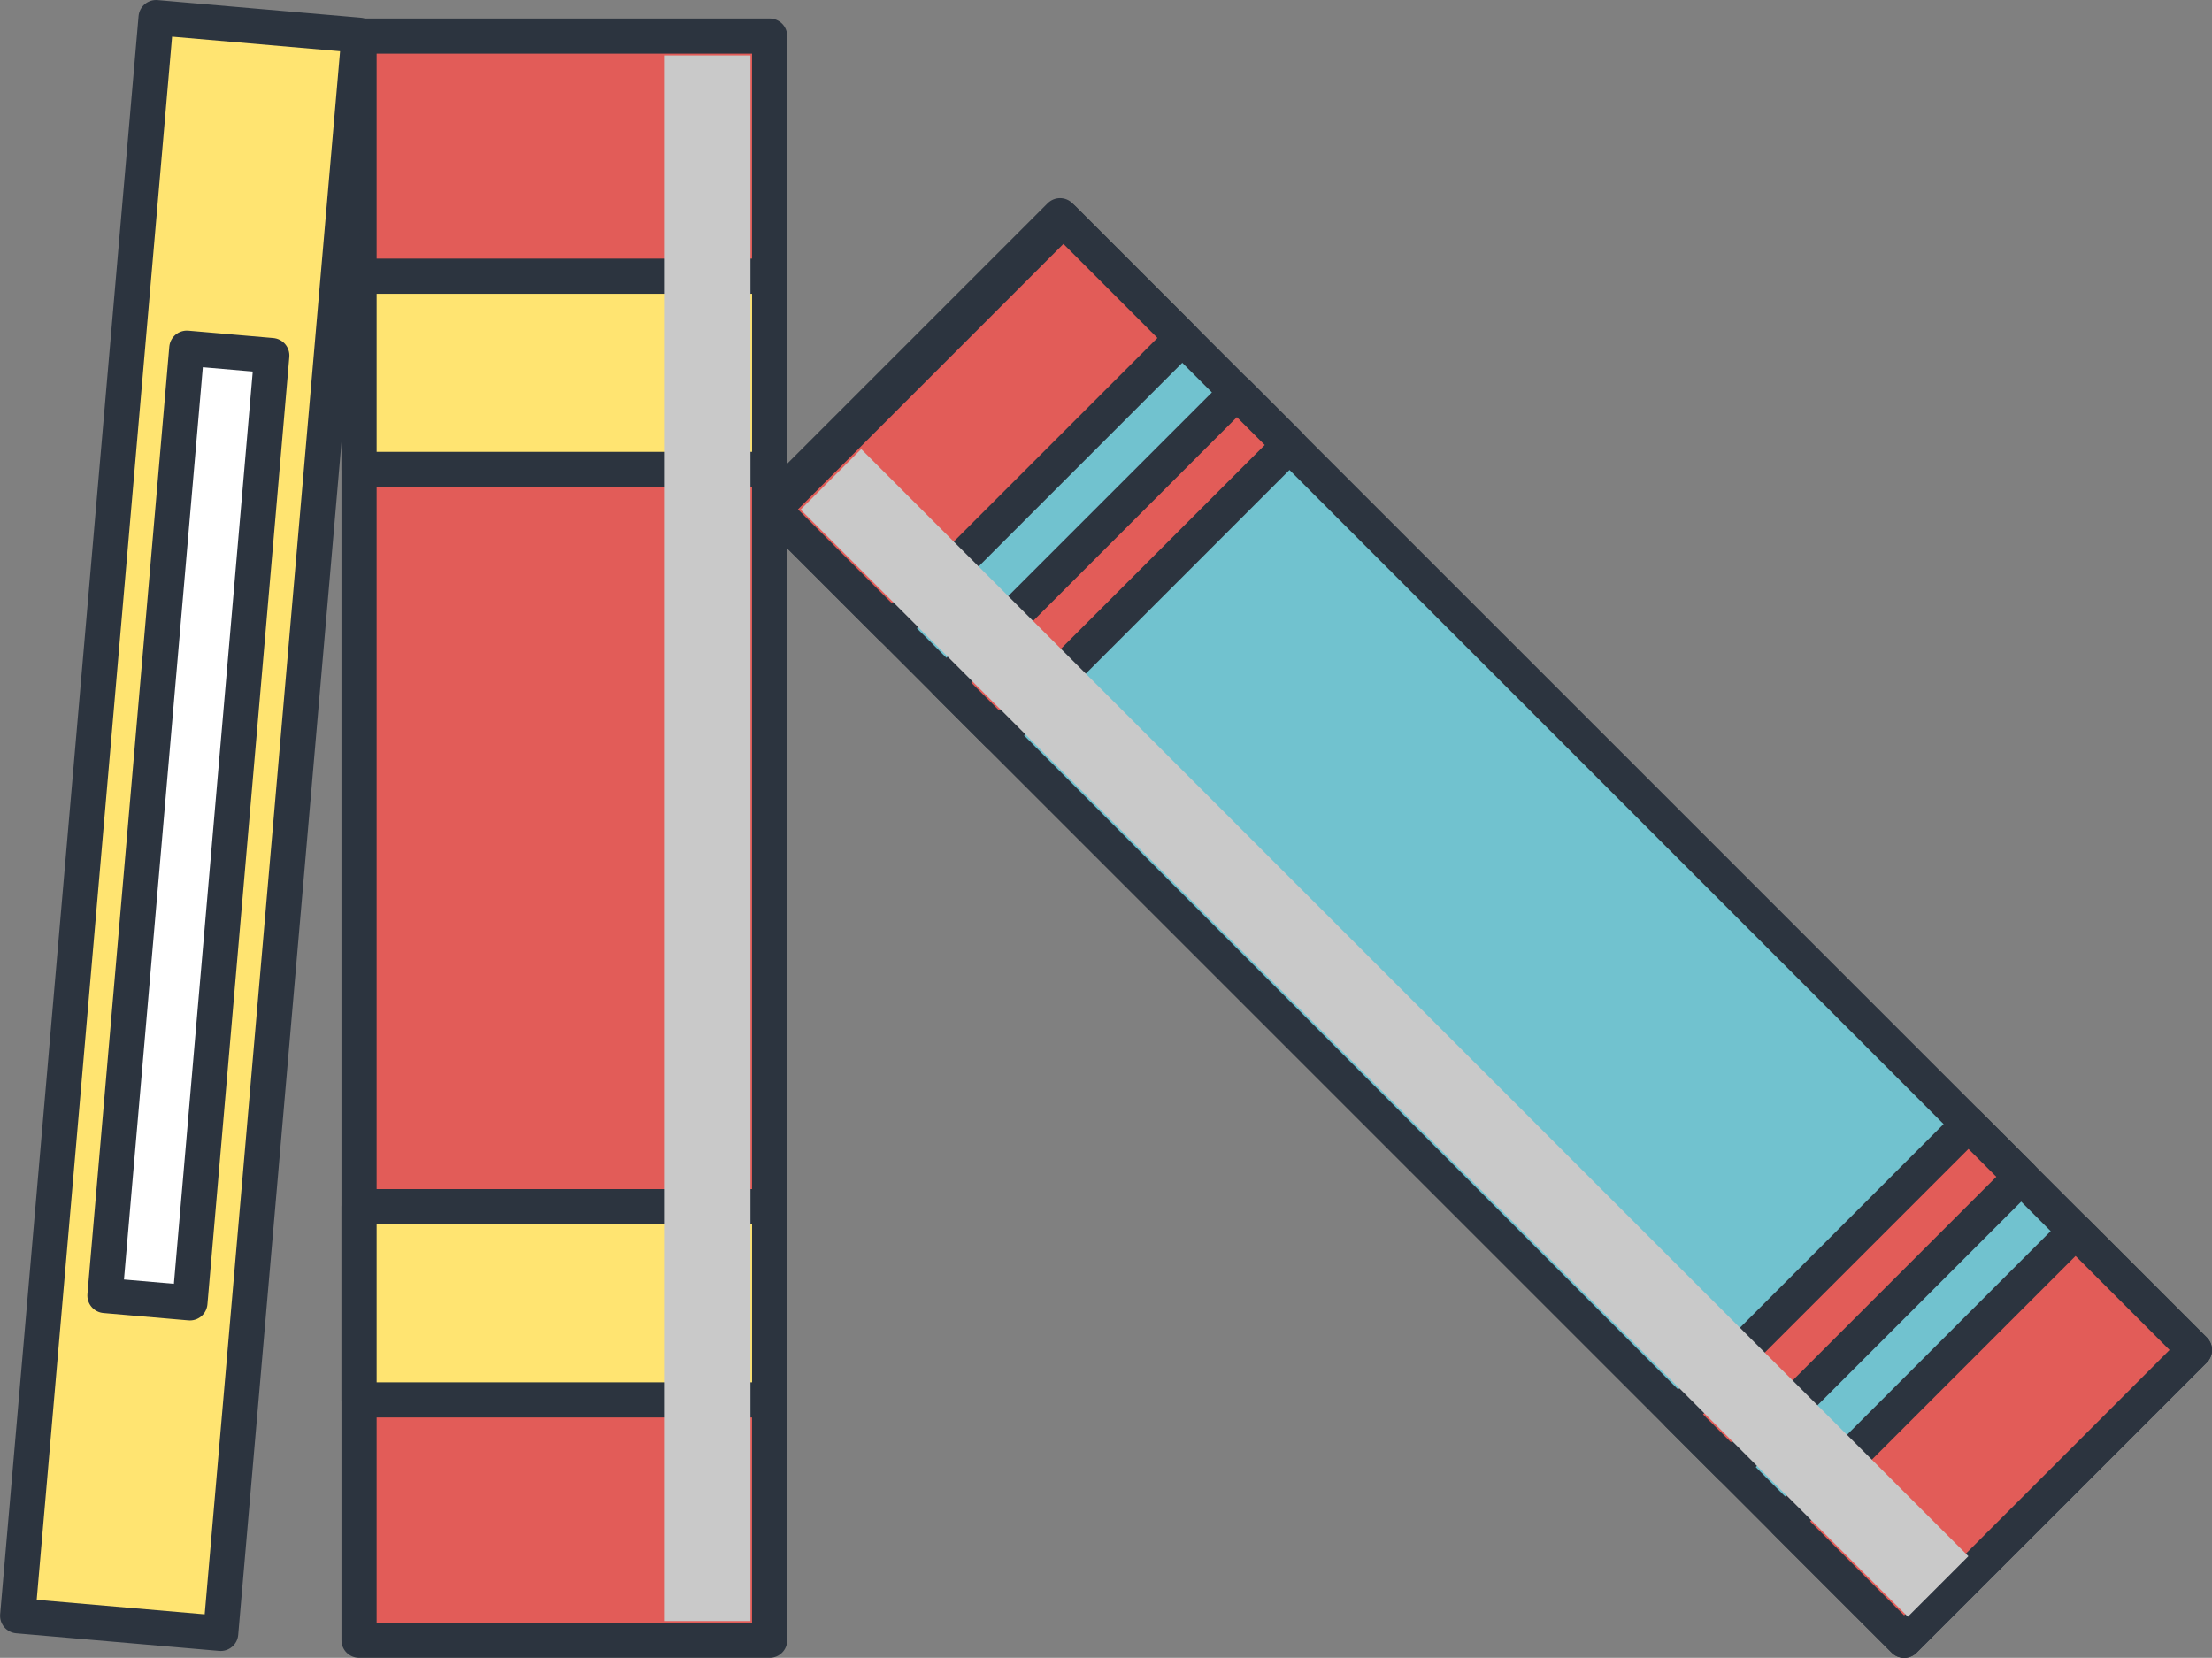
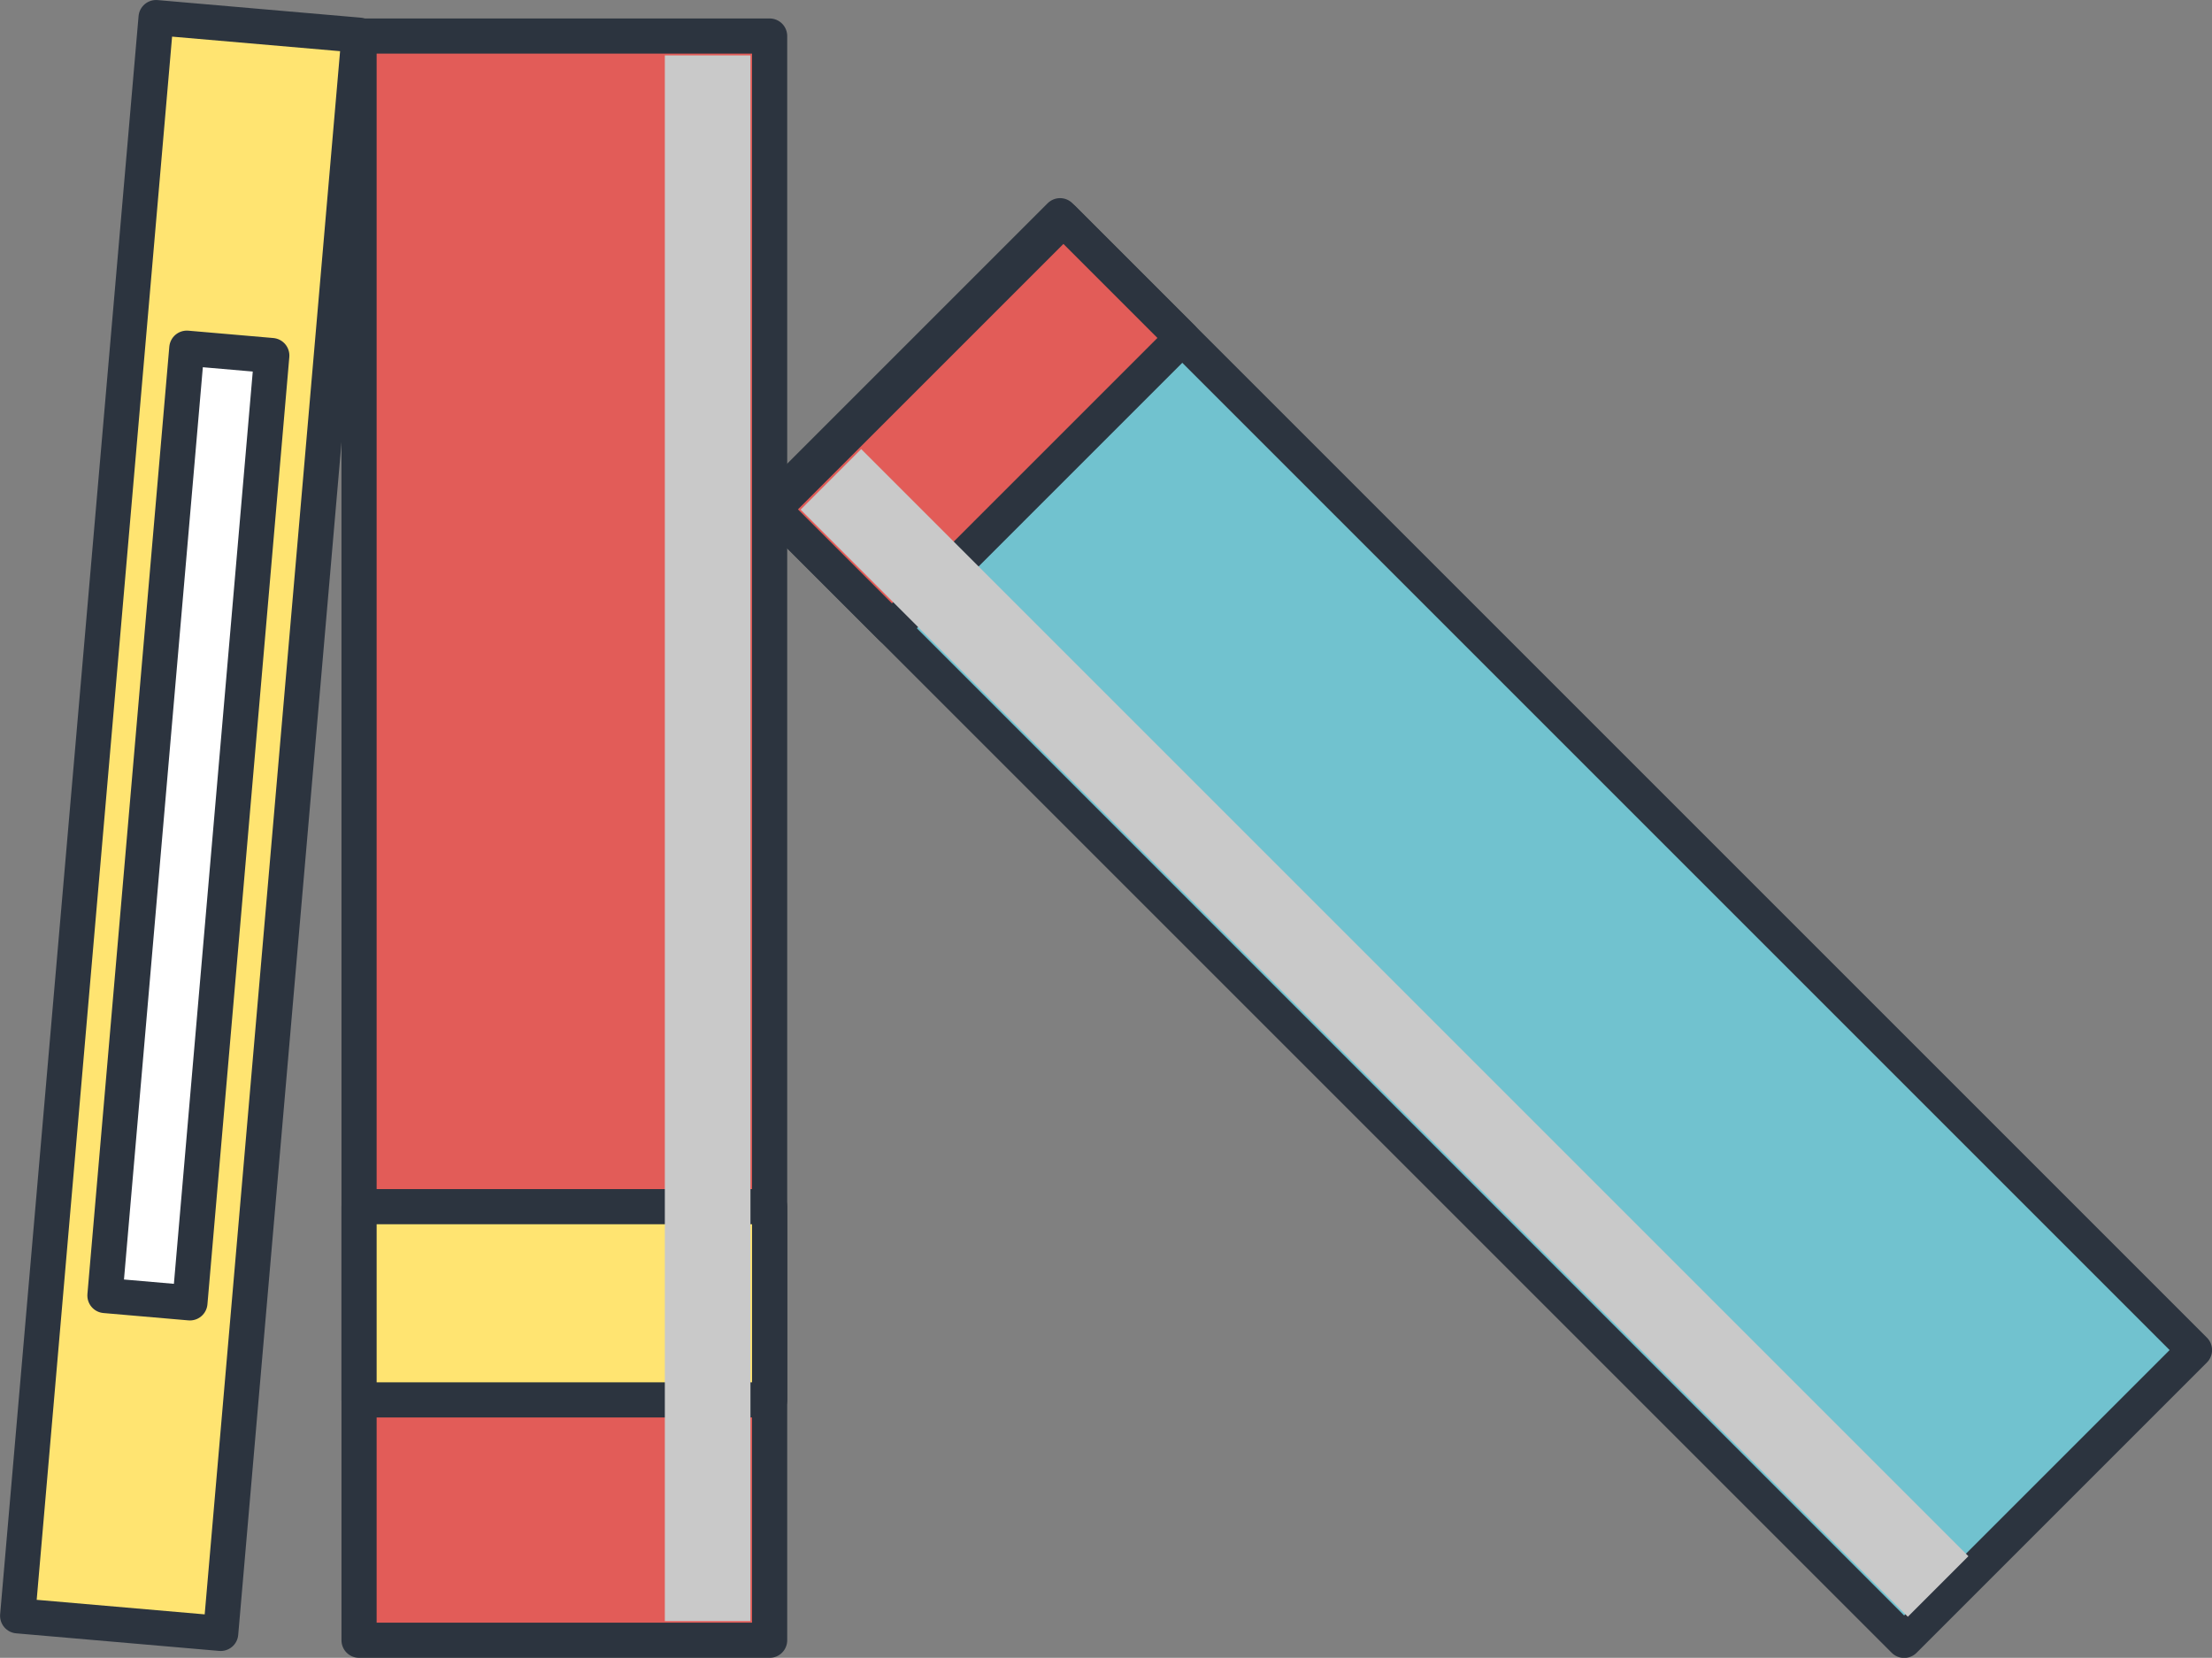
<svg xmlns="http://www.w3.org/2000/svg" viewBox="0 0 125.8 94.29">
  <rect x="0" y="0" width="125.8" height="94.29" fill="#808080" stroke="none" />
  <defs>
    <style>.cls-1{fill:#c9c9c9;mix-blend-mode:multiply;stroke-width:0px;}.cls-2{fill:#e25c58;}.cls-2,.cls-3,.cls-4,.cls-5{stroke:#2c343f;stroke-linecap:round;stroke-linejoin:round;stroke-width:2px;}.cls-3{fill:#71c2cf;}.cls-4{fill:#ffe471;}.cls-5{fill:#fff;}.cls-6{isolation:isolate;}</style>
  </defs>
  <g class="cls-6">
    <g id="_レイヤー_2">
      <g id="Objects">
        <rect class="cls-2" x="20.42" y="2.05" width="23.35" height="91.24" />
        <rect class="cls-4" x="20.42" y="68.63" width="23.35" height="10.99" />
-         <rect class="cls-4" x="20.42" y="15.71" width="23.35" height="10.99" />
        <rect class="cls-1" x="37.81" y="3.15" width="4.87" height="89.05" />
        <rect class="cls-3" x="72.61" y="7.16" width="23.35" height="91.24" transform="translate(-12.63 75.06) rotate(-45)" />
-         <rect class="cls-2" x="101.49" y="76.87" width="23.35" height="9.56" transform="translate(-24.59 103.94) rotate(-45)" />
-         <rect class="cls-2" x="93.52" y="71.56" width="23.35" height="4.24" transform="translate(-21.29 95.97) rotate(-45)" />
        <rect class="cls-2" x="43.93" y="19.31" width="23.35" height="9.56" transform="translate(-.75 46.38) rotate(-45)" />
-         <rect class="cls-2" x="51.9" y="29.95" width="23.36" height="4.24" transform="translate(-4.05 54.35) rotate(-45)" />
        <rect class="cls-1" x="76.31" y="14.22" width="4.87" height="89.05" transform="translate(-18.48 72.89) rotate(-45)" />
        <rect class="cls-4" x="-34.91" y="41.15" width="91.24" height="11.59" transform="translate(-36.98 53.57) rotate(-85.05)" />
        <rect class="cls-5" x="-16.33" y="44.52" width="54.08" height="4.85" transform="translate(-36.98 53.58) rotate(-85.06)" />
      </g>
    </g>
  </g>
</svg>